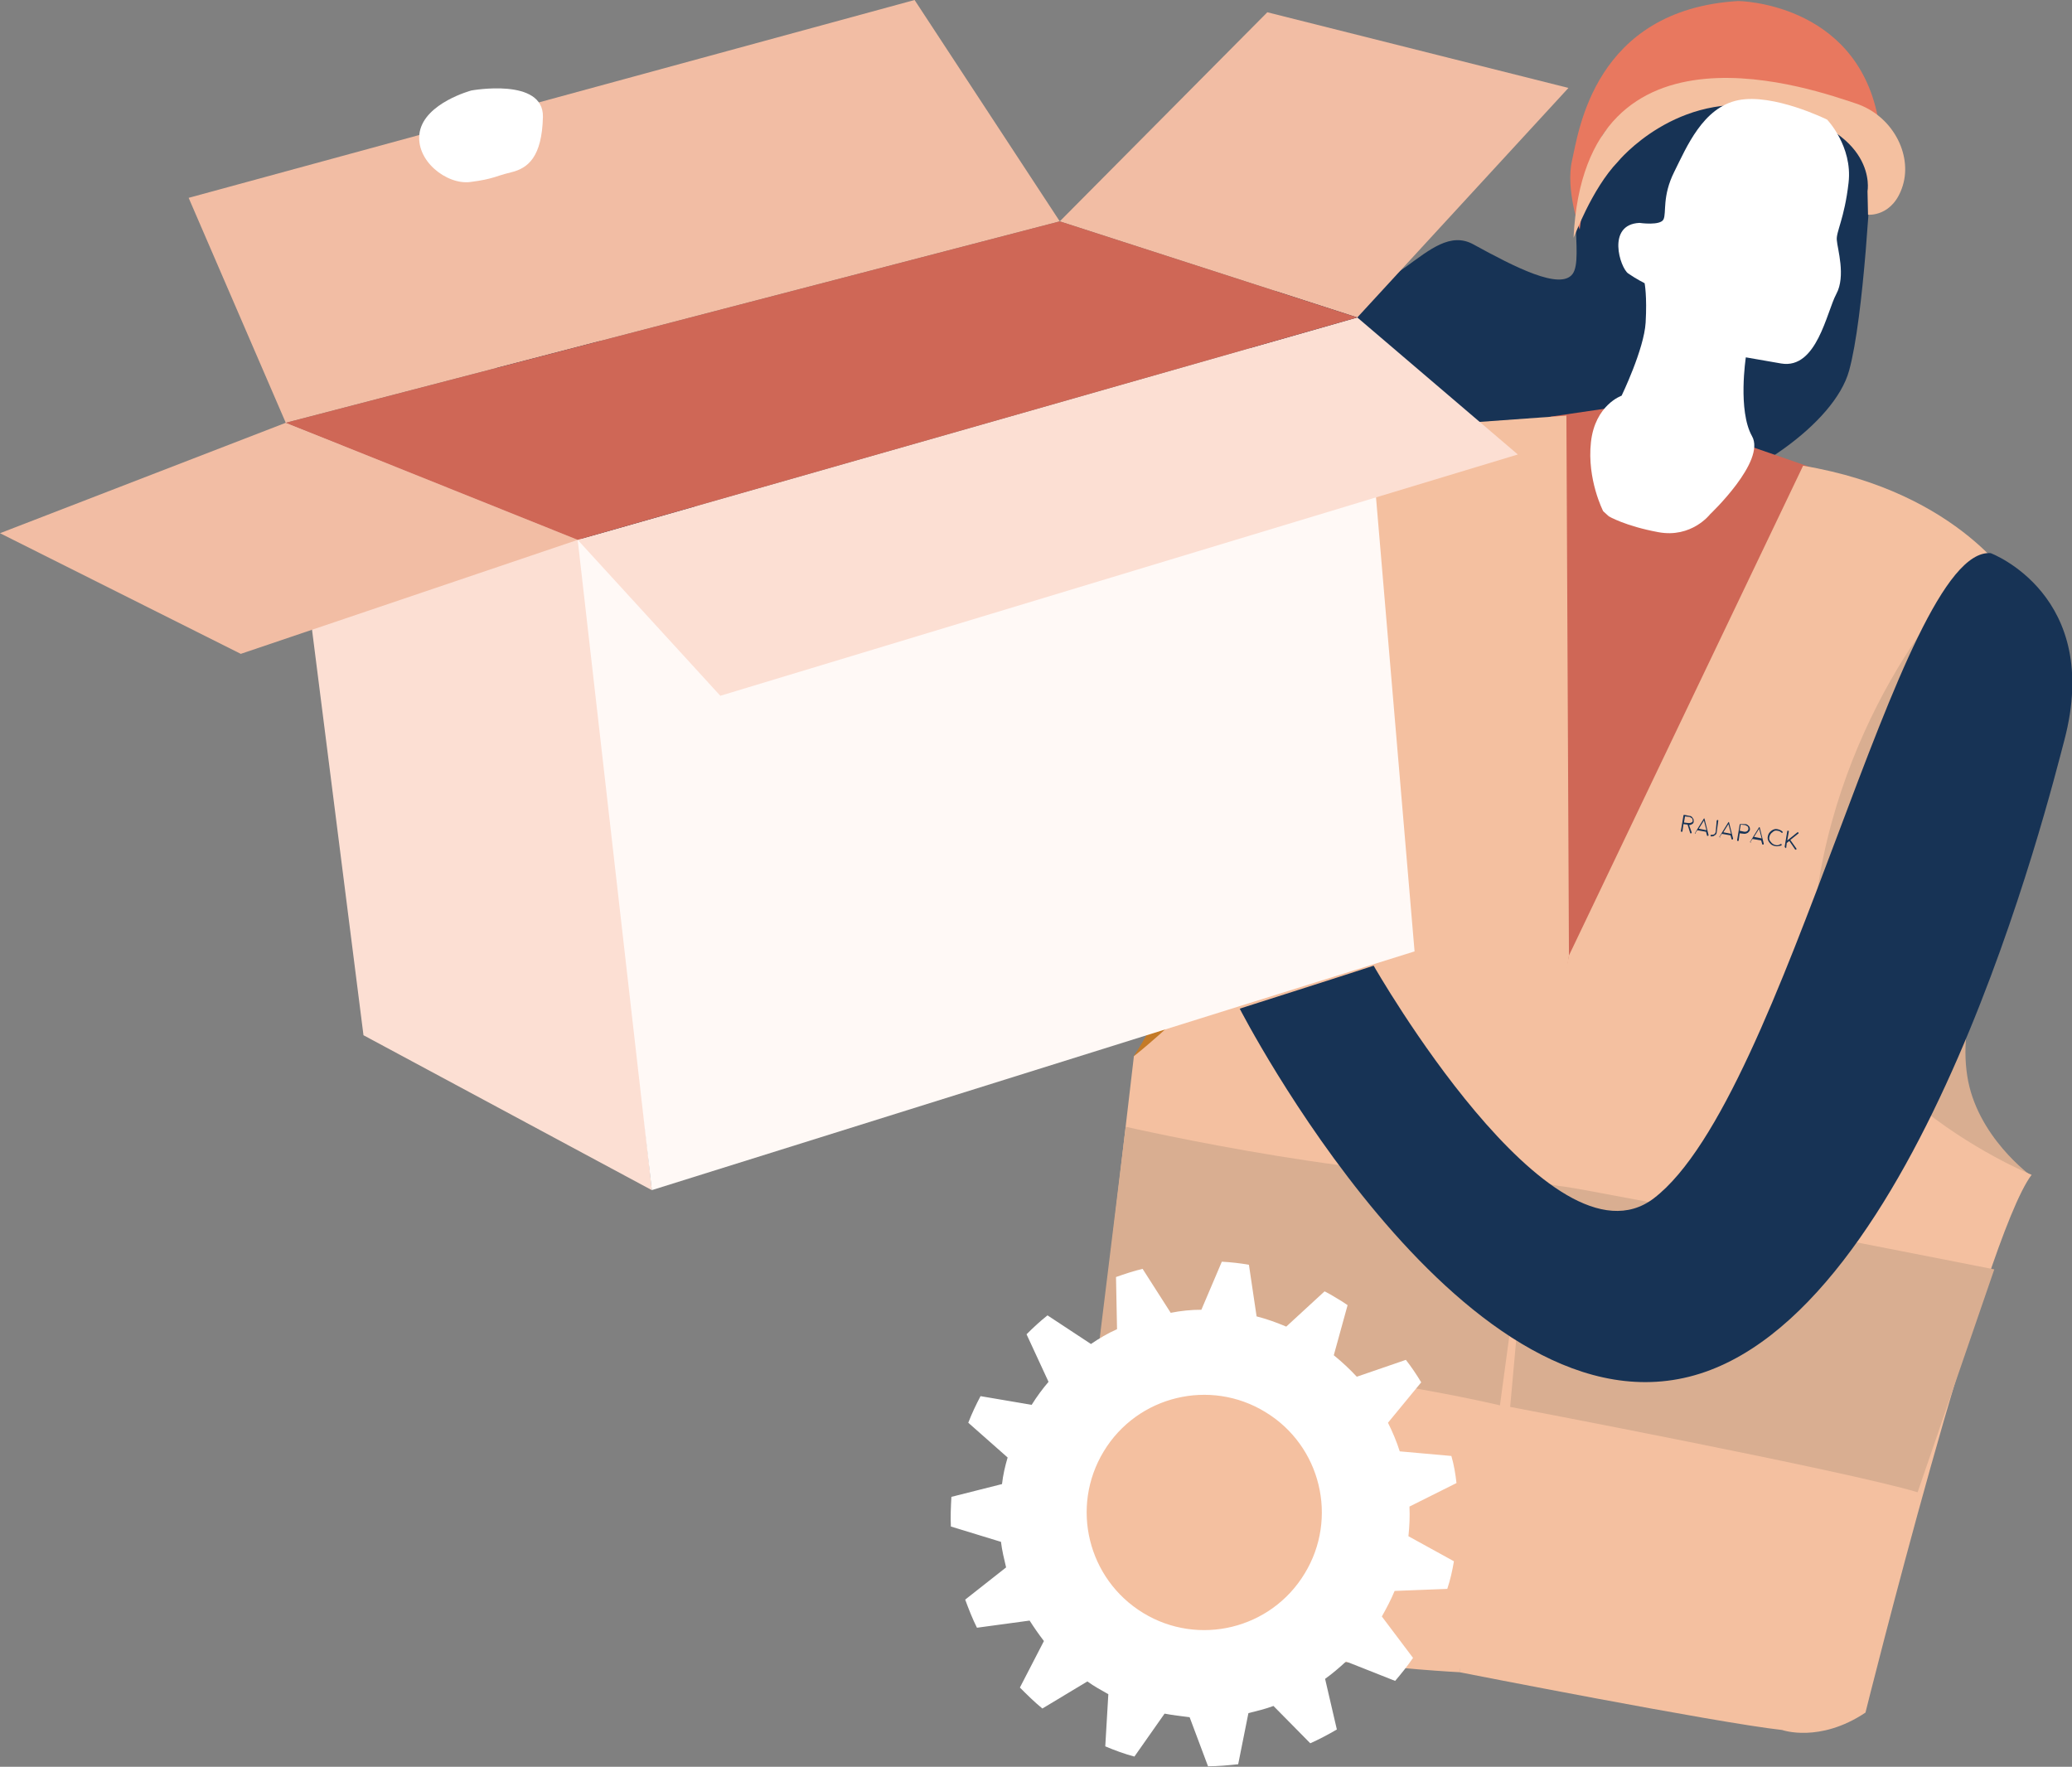
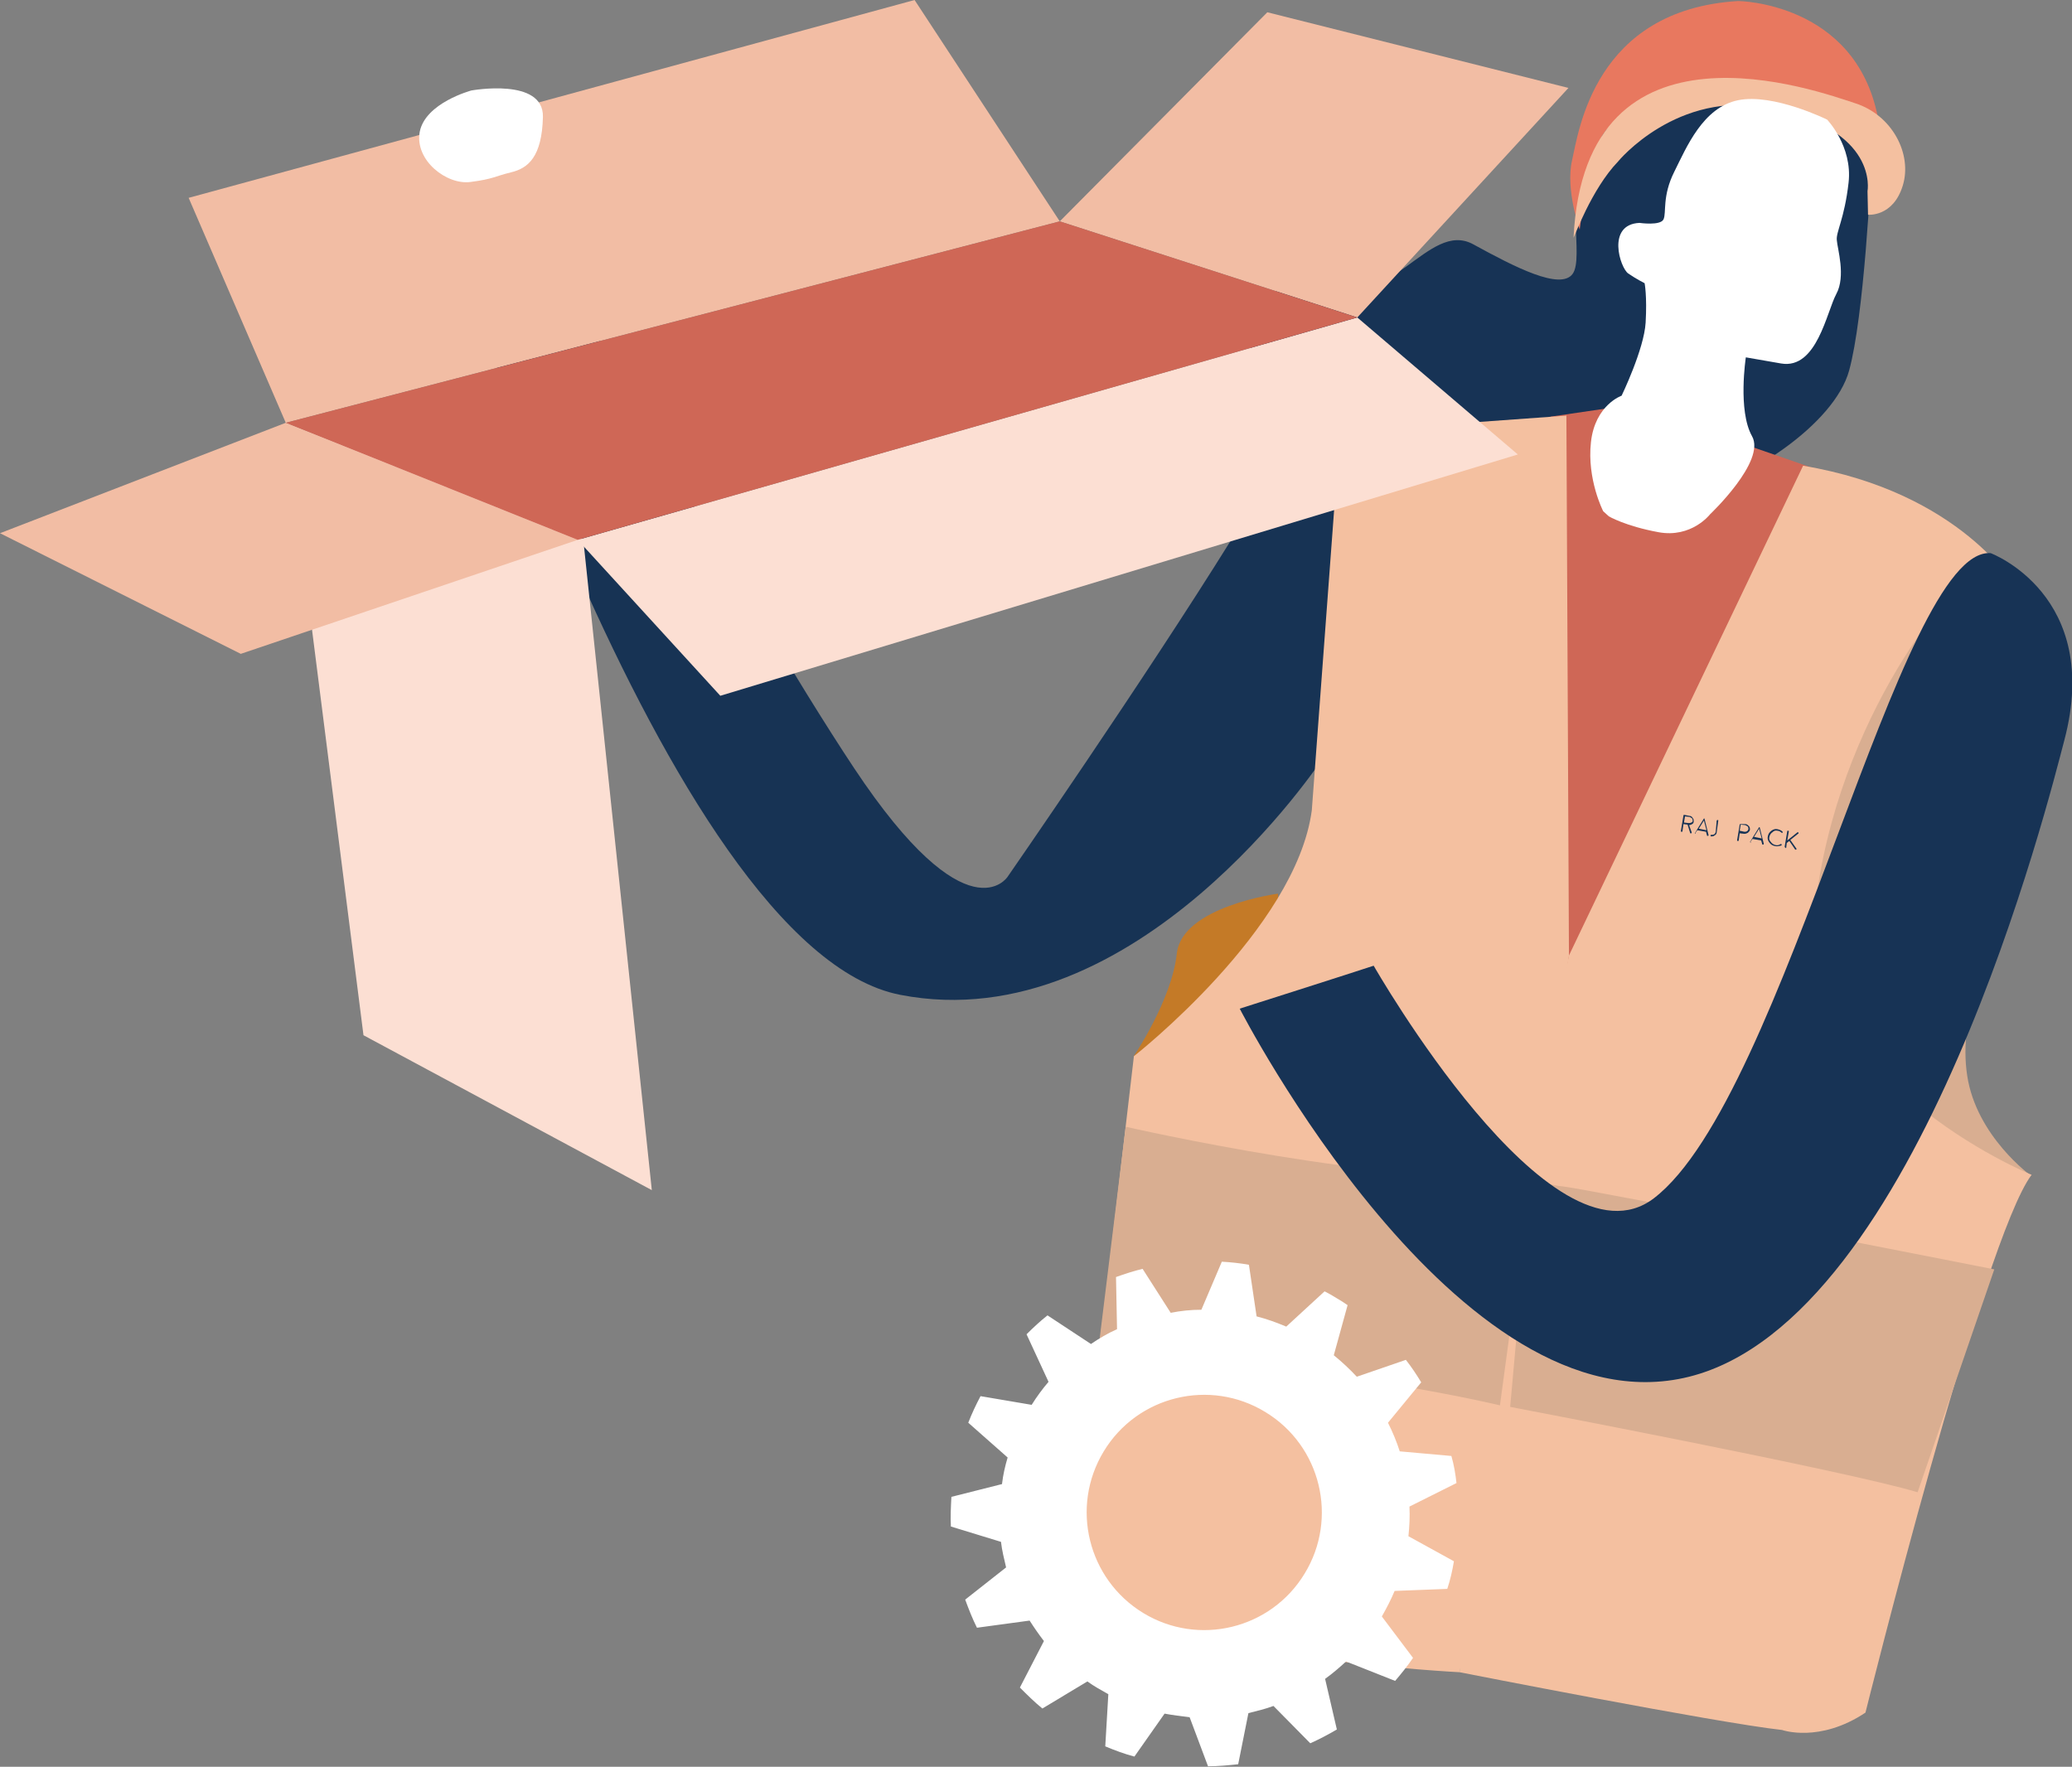
<svg xmlns="http://www.w3.org/2000/svg" version="1.1" id="Layer_1" x="0px" y="0px" viewBox="0 0 405.3 345.6" style="enable-background:new 0 0 405.3 345.6;" xml:space="preserve">
  <rect x="0" y="0" width="405.3" height="345.6" fill="#808080" stroke="none" />
  <style type="text/css">
	.st0{fill:#173355;}
	.st1{fill:#CF6756;}
	.st2{fill:#E8785F;}
	.st3{fill:#F4C0A0;}
	.st4{fill:#FFFFFF;}
	.st5{fill:#173354;}
	.st6{fill:#C47A27;}
	.st7{fill:#D9AE91;}
	.st8{fill:#F2BDA4;}
	.st9{fill:#FCDFD3;}
	.st10{fill:#FFF9F6;}
</style>
  <g>
    <path class="st0" d="M328.2,19.1c0,0-0.3,0-0.8,0c-2.8,0.2-12.2,1.2-16.5,8.9c-5.2,9.1-0.9,22.4-3.3,25.6   c-2.4,3.2-11.2-1.3-19.4-5.8c-8.9-4.9-16.4,14-29.2,7.5c-13.2-6.6-22.2,24.3-5.4,31.2c16.8,6.9,27.7,13.3,33.8,5.7   c4.6-5.6,6.8,2.1,21.4-1.6c3.5-0.9,7.8,9.1,20.4,6.4c12.5-2.7,29.6-14,32.5-24.5c2.9-10.5,4.3-38,4.4-42.2S357.6,18.1,328.2,19.1z" />
    <polygon class="st1" points="303.3,81.5 319,79.2 356.2,92.1 326.3,334.8 307.9,324.5 277,324.1  " />
    <path class="st2" d="M340,0.2c0,0,22.8,0.2,27.3,22.6c0,0-29.9-8.6-34.8-6.1c-4.9,2.5-17,4.3-19.6,10.9s-3.9,17.3-3.9,17.3   s-2.8-7.8-1.5-13.5C308.8,25.8,311.8,1.9,340,0.2z" />
    <path class="st3" d="M316.5,31.6c0,0,11.5-14.1,29.7-10.5c21.4,4.2,19.1,16.3,19.1,16.3l0.1,4.6c0,0,4.9,0.5,6.8-5.7   s-2.1-13.8-9.3-16.1c-7.1-2.3-52.9-19.2-55.1,26.3C307.9,46.5,311.3,37,316.5,31.6z" />
    <path class="st4" d="M313.6,100c0,0-3.2-6.2-2.4-13.5c0.8-7.3,6-9.1,6-9.1s4.4-9.1,4.7-14.3s-0.2-7.7-0.2-7.7s-1.6-0.8-3.2-1.9   c-1.6-1.1-4.3-9.6,2.2-9.9c0,0,4.1,0.6,4.7-0.7c0.6-1.3-0.3-4.5,2.1-9.3s5.6-12.6,12.5-14c6.9-1.4,17.4,3.8,17.4,3.8   s5,5.2,4.2,12.3s-2.5,9.7-2.3,11.3c0.1,1.6,1.8,7-0.1,10.5c-1.9,3.5-3.8,14.8-10.8,13.6c-6.9-1.2-6.9-1.2-6.9-1.2   s-1.6,10.4,1.2,15.4c2.8,4.9-8.2,15.3-8.2,15.3s-3.6,4.7-10.1,3.5s-9.7-3.1-9.7-3.1" />
    <path class="st5" d="M264.5,85.9c0,0-6.5-7.9-23.6,19.6s-43.8,66-43.8,66s-7.8,12.2-30-21.2S99.3,34.5,99.3,34.5l-14,3   c0,0,44.5,148.1,90.8,157.1s82.6-46.2,82.6-46.2L264.5,85.9z" />
    <path class="st6" d="M221.7,206.7c0,0,7.5-11,8.5-20.2c1-9.2,19.8-11.7,19.8-11.7l0.4,19.1L221.7,206.7z" />
    <path class="st3" d="M306.4,81.3l0.5,105.6c0,0-17.9,122.6-21.4,140.2c0,0-50-2.5-70.5-13.6c0,0-5-6.2-4.7-8.8   c0.3-2.5,11.5-98.1,11.5-98.1s31.7-24.8,34.8-48.1l5.5-74L306.4,81.3z" />
    <path class="st7" d="M390.8,111.2c0,0,17.6,9.8,7.6,42.4s-15.4,45-13.6,56.8c1.8,11.9,12.5,19.6,12.5,19.6s-45.9-5.6-54.7-26.9   C333.9,181.7,366.7,105.4,390.8,111.2z" />
    <path class="st3" d="M306.9,186.9c0,0-18.3,89.1-21.4,140.2c0,0,50.3,9.9,63.1,11.3c0,0,7.3,2.6,16.3-3.4c0,0,23.1-92.8,32.5-105.2   c0,0-47.3-19.2-41.9-55.7c5.4-36.6,28.7-63.3,33-63.3c4.3,0.1-1.6-0.6-1.6-0.6s5.1-0.7,7.4,4.7c0,0-10.6-18.6-41.6-23.8" />
    <path class="st7" d="M220.2,220.4c0,0,52.7,12.1,79.3,9.4l-6.1,45.1c0,0-27.3-6.7-78.5-11.4L220.2,220.4z" />
    <path class="st7" d="M295.4,275.2c0,0,65.8,12.5,79.7,16.7l15-43.6c0,0-78.6-15.5-84.2-16.2c-5.6-0.6-6.4-2.3-6.4-2.3L295.4,275.2z   " />
-     <path class="st4" d="M233.3,319" />
    <g>
      <polygon class="st8" points="36.9,38.7 55.9,82.7 207.3,43.3 178.9,0   " />
      <polygon class="st8" points="265.5,62.1 306.8,17.2 247.9,2.4 207.3,43.3   " />
      <polygon class="st9" points="71.1,202.5 127.5,232.8 114.1,105.6 55.9,82.7   " />
-       <polygon class="st10" points="276.7,186.1 266.4,64.8 113,105.6 127.5,232.8   " />
      <polygon class="st9" points="113,105.6 265.5,62.1 296.9,88.9 140.9,136.1   " />
      <polygon class="st8" points="55.9,82.7 113,105.6 47.1,127.9 0,104.3   " />
      <polygon class="st1" points="55.9,82.7 207.3,43.3 265.5,62.1 113,105.6   " />
    </g>
    <g>
      <path class="st0" d="M389.4,108.2c0,0,21.9,8.2,14.4,36.6c-2.9,11-28.2,113.2-73.4,124.5s-87.9-72-87.9-72s22.3-7.1,26.2-8.4    c0,0,34.7,60.8,54.8,45.5C349.4,214.6,371.5,106.8,389.4,108.2z" />
    </g>
    <g>
      <path class="st0" d="M330.5,159.6c0.3,0,0.5,0.2,0.6,0.4c0.2,0.2,0.2,0.4,0.2,0.7c0,0.2-0.1,0.4-0.3,0.5c-0.2,0.1-0.4,0.2-0.6,0.2    l0.5,1.4c0,0,0,0.1,0,0.1s0,0.1-0.1,0.1c0,0,0,0-0.1,0c-0.1,0-0.1,0-0.1-0.1l-0.5-1.6l-0.8-0.1l-0.2,1.4c0,0,0,0.1-0.1,0.1    c0,0-0.1,0-0.1,0c0,0-0.1,0-0.1-0.1c0,0,0-0.1,0-0.1l0.5-3c0,0,0-0.1,0.1-0.1c0,0,0.1,0,0.1,0L330.5,159.6z M331.1,160.6    c0-0.2,0-0.3-0.1-0.5c-0.1-0.1-0.3-0.2-0.5-0.3l-0.9-0.1l-0.2,1.2l0.9,0.1c0.2,0,0.4,0,0.5-0.1C331,160.9,331.1,160.7,331.1,160.6    z" />
      <path class="st0" d="M331.6,163.1C331.5,163.1,331.5,163.1,331.6,163.1c-0.1-0.1-0.1-0.2,0-0.2l0.4-0.7l0,0l1.3-2.1c0,0,0,0,0,0    l0,0c0,0,0,0,0,0c0,0,0,0,0,0c0,0,0,0,0,0c0,0,0,0,0.1,0l0,0c0,0,0,0,0,0c0,0,0,0,0,0c0,0,0,0,0,0c0,0,0,0,0,0l0,0c0,0,0,0,0,0    c0,0,0,0,0,0c0,0,0,0,0,0c0,0,0,0,0,0l0.6,2.4l0,0l0.2,0.8c0,0,0,0.1,0,0.1c0,0,0,0.1-0.1,0.1c0,0,0,0-0.1,0c-0.1,0-0.1,0-0.1-0.1    l-0.2-0.7l-1.7-0.3l-0.4,0.6C331.7,163.1,331.7,163.1,331.6,163.1C331.6,163.1,331.6,163.1,331.6,163.1    C331.6,163.1,331.6,163.1,331.6,163.1z M333.8,162.4l-0.5-1.9l-1,1.6L333.8,162.4z" />
      <path class="st0" d="M335.8,160.5C335.8,160.5,335.8,160.4,335.8,160.5c0.1-0.1,0.1-0.1,0.2-0.1s0.1,0,0.1,0.1c0,0,0,0.1,0,0.1    l-0.3,2.2c0,0.3-0.2,0.5-0.4,0.6c-0.2,0.2-0.4,0.2-0.7,0.2c0,0-0.1,0-0.1-0.1c0,0,0-0.1,0-0.1c0,0,0-0.1,0.1-0.1c0,0,0.1,0,0.1,0    c0.2,0,0.3,0,0.5-0.1c0.2-0.1,0.2-0.3,0.3-0.4L335.8,160.5z" />
-       <path class="st0" d="M336.4,163.8C336.3,163.8,336.3,163.8,336.4,163.8c-0.1-0.1-0.1-0.2,0-0.2l0.4-0.7l0,0l1.3-2.1c0,0,0,0,0,0    l0,0c0,0,0,0,0,0c0,0,0,0,0,0c0,0,0,0,0,0c0,0,0,0,0.1,0l0,0c0,0,0,0,0,0c0,0,0,0,0,0c0,0,0,0,0,0c0,0,0,0,0,0l0,0c0,0,0,0,0,0    c0,0,0,0,0,0c0,0,0,0,0,0c0,0,0,0,0,0l0.6,2.4l0,0l0.2,0.8c0,0,0,0.1,0,0.1c0,0,0,0.1-0.1,0.1c0,0,0,0-0.1,0c-0.1,0-0.1,0-0.1-0.1    l-0.2-0.7l-1.7-0.3l-0.4,0.6C336.5,163.8,336.5,163.9,336.4,163.8C336.4,163.9,336.4,163.9,336.4,163.8    C336.4,163.9,336.4,163.8,336.4,163.8z M338.6,163.1l-0.5-1.9l-1,1.6L338.6,163.1z" />
      <path class="st0" d="M341.4,161.2c0.3,0,0.5,0.2,0.7,0.4c0.2,0.2,0.2,0.4,0.2,0.7c0,0.2-0.2,0.4-0.4,0.6c-0.2,0.1-0.4,0.2-0.7,0.2    c0,0,0,0,0,0l0,0c0,0,0,0,0,0c0,0,0,0,0,0l-0.9-0.1l-0.2,1.4c0,0,0,0.1-0.1,0.1c0,0-0.1,0-0.1,0c0,0-0.1,0-0.1-0.1    c0,0,0-0.1,0-0.1l0.5-3c0,0,0-0.1,0.1-0.1c0,0,0.1,0,0.1,0L341.4,161.2z M341.2,162.7c0.2,0,0.4,0,0.5-0.1    c0.2-0.1,0.2-0.2,0.3-0.4c0-0.2,0-0.3-0.1-0.5c-0.1-0.1-0.3-0.2-0.5-0.3l-0.9-0.1l-0.2,1.2L341.2,162.7z" />
      <path class="st0" d="M342.4,164.8C342.4,164.7,342.4,164.7,342.4,164.8c-0.1-0.1-0.1-0.2,0-0.2l0.4-0.7l0,0l1.3-2.1c0,0,0,0,0,0    l0,0c0,0,0,0,0,0c0,0,0,0,0,0c0,0,0,0,0,0c0,0,0,0,0.1,0l0,0c0,0,0,0,0,0c0,0,0,0,0,0c0,0,0,0,0,0c0,0,0,0,0,0l0,0c0,0,0,0,0,0    c0,0,0,0,0,0c0,0,0,0,0,0c0,0,0,0,0,0l0.6,2.4l0,0l0.2,0.8c0,0,0,0.1,0,0.1c0,0,0,0.1-0.1,0.1c0,0,0,0-0.1,0c-0.1,0-0.1,0-0.1-0.1    l-0.2-0.7l-1.7-0.3l-0.4,0.6C342.6,164.8,342.5,164.8,342.4,164.8C342.5,164.8,342.4,164.8,342.4,164.8    C342.4,164.8,342.4,164.8,342.4,164.8z M344.6,164l-0.5-1.9l-1,1.6L344.6,164z" />
      <path class="st0" d="M347.2,165.5c-0.5-0.1-0.8-0.3-1.1-0.7c-0.3-0.4-0.4-0.8-0.3-1.2c0.1-0.5,0.3-0.8,0.7-1.1    c0.4-0.3,0.8-0.4,1.2-0.3c0.4,0.1,0.7,0.2,1,0.5c0,0,0,0.1,0,0.1c0,0,0,0.1,0,0.1c0,0-0.1,0-0.1,0c0,0-0.1,0-0.1,0    c-0.2-0.2-0.5-0.4-0.8-0.4c-0.4-0.1-0.7,0-1,0.3c-0.3,0.2-0.5,0.5-0.6,0.9c-0.1,0.4,0,0.7,0.3,1c0.2,0.3,0.5,0.5,0.9,0.6    c0.4,0.1,0.7,0,1-0.2c0,0,0.1,0,0.1,0c0,0,0.1,0,0.1,0.1c0,0,0,0.1,0,0.1c0,0,0,0.1-0.1,0.1C348,165.5,347.6,165.6,347.2,165.5z" />
      <path class="st0" d="M349.2,165.8C349.1,165.8,349.1,165.8,349.2,165.8c-0.1-0.1-0.1-0.1-0.1-0.2l0.5-3c0,0,0-0.1,0.1-0.1    c0,0,0.1,0,0.1,0c0,0,0.1,0,0.1,0.1c0,0,0,0.1,0,0.1l-0.3,1.7l2-1.6c0,0,0.1,0,0.1,0c0,0,0.1,0,0.1,0.1c0,0,0,0.1,0,0.1    c0,0,0,0.1-0.1,0.1l-1.5,1.2l1.2,1.7c0,0,0,0.1,0,0.1c0,0,0,0.1-0.1,0.1c0,0-0.1,0-0.1,0c0,0-0.1,0-0.1-0.1l-1.1-1.6l-0.5,0.4    l-0.1,0.9c0,0,0,0.1-0.1,0.1C349.3,165.8,349.2,165.8,349.2,165.8z" />
    </g>
    <path class="st4" d="M92.2,17.7c0,0,14.2-2.6,14,5.2c-0.2,7.8-2.9,10-6.2,10.8S96.6,35,92,35.6s-10.9-4.2-9.9-9.8   C83.2,20.1,92.2,17.7,92.2,17.7z" />
  </g>
  <g>
    <path class="st4" d="M201.4,317c0.9,1.4,1.8,2.7,2.8,4l-4.7,9.1c1.4,1.4,2.8,2.8,4.4,4.1l8.8-5.3c0.7,0.5,1.3,0.9,2,1.3   c0.7,0.4,1.4,0.8,2.1,1.2l-0.6,10.2c1.9,0.8,3.8,1.5,5.7,2l5.9-8.4c1.6,0.3,3.2,0.5,4.9,0.7l3.6,9.6c2,0,4-0.2,5.9-0.4l2-10   c1.6-0.4,3.3-0.8,4.9-1.4l7.2,7.3c1.8-0.8,3.5-1.7,5.2-2.7l-2.3-9.9c1.4-1,2.8-2.2,4.1-3.4l9.6,3.8c1.2-1.4,2.4-2.9,3.5-4.5   l-6.1-8.1c0.9-1.6,1.8-3.3,2.5-5l10.3-0.4c0.6-1.8,1-3.6,1.3-5.4l-8.9-4.9c0.2-1.9,0.3-3.9,0.2-5.8l9.2-4.6c-0.2-1.8-0.5-3.6-1-5.3   l-10.1-0.9c-0.6-1.9-1.4-3.8-2.3-5.6l6.5-7.9c-0.9-1.5-1.9-3-3-4.4l-9.6,3.3c-1.4-1.5-2.9-2.9-4.5-4.2l2.7-9.8   c-0.7-0.5-1.5-1-2.2-1.4c-0.8-0.5-1.5-0.9-2.3-1.3l-7.5,6.9c-1.9-0.8-3.8-1.5-5.8-2l-1.5-10.1c-1.7-0.3-3.5-0.5-5.3-0.6l-4,9.4   c-2,0-4,0.2-6,0.6l-5.5-8.6c-1.7,0.4-3.5,1-5.2,1.6l0.2,10.2c-1.8,0.8-3.5,1.8-5.1,2.9l-8.5-5.6c-1.4,1.1-2.8,2.4-4.1,3.7l4.3,9.3   c-1.2,1.4-2.3,2.9-3.3,4.5l-10-1.7c-0.9,1.7-1.7,3.4-2.4,5.2l7.7,6.8c-0.5,1.7-0.9,3.4-1.1,5.2l-9.9,2.5c-0.1,1.9-0.2,3.9-0.1,5.8   l9.8,3c0.2,1.7,0.6,3.3,1,5l-8,6.3c0.7,1.9,1.4,3.7,2.3,5.5L201.4,317z M215.9,283.9c6.6-10.9,20.8-14.3,31.6-7.7   c10.9,6.6,14.3,20.8,7.7,31.6c-6.6,10.9-20.8,14.3-31.6,7.7C212.8,308.9,209.3,294.8,215.9,283.9z" />
  </g>
</svg>